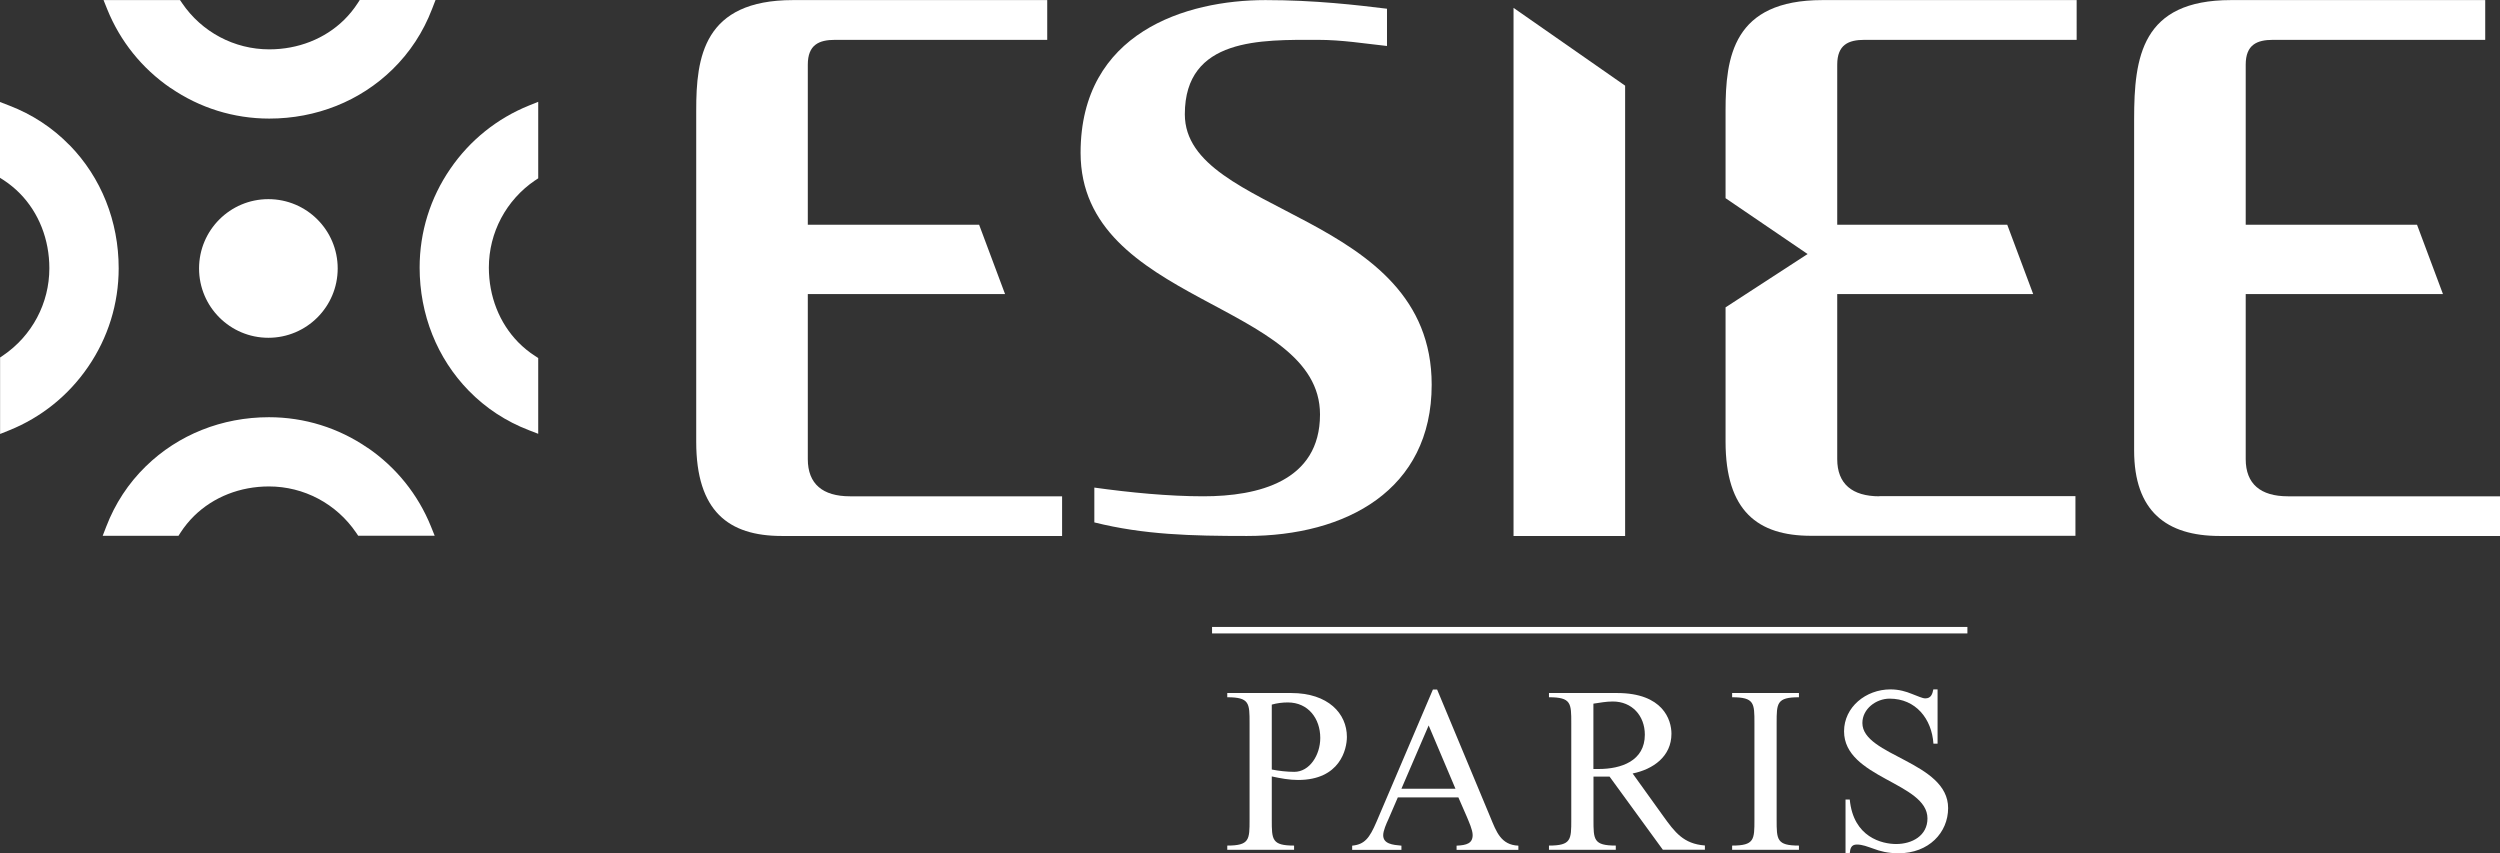
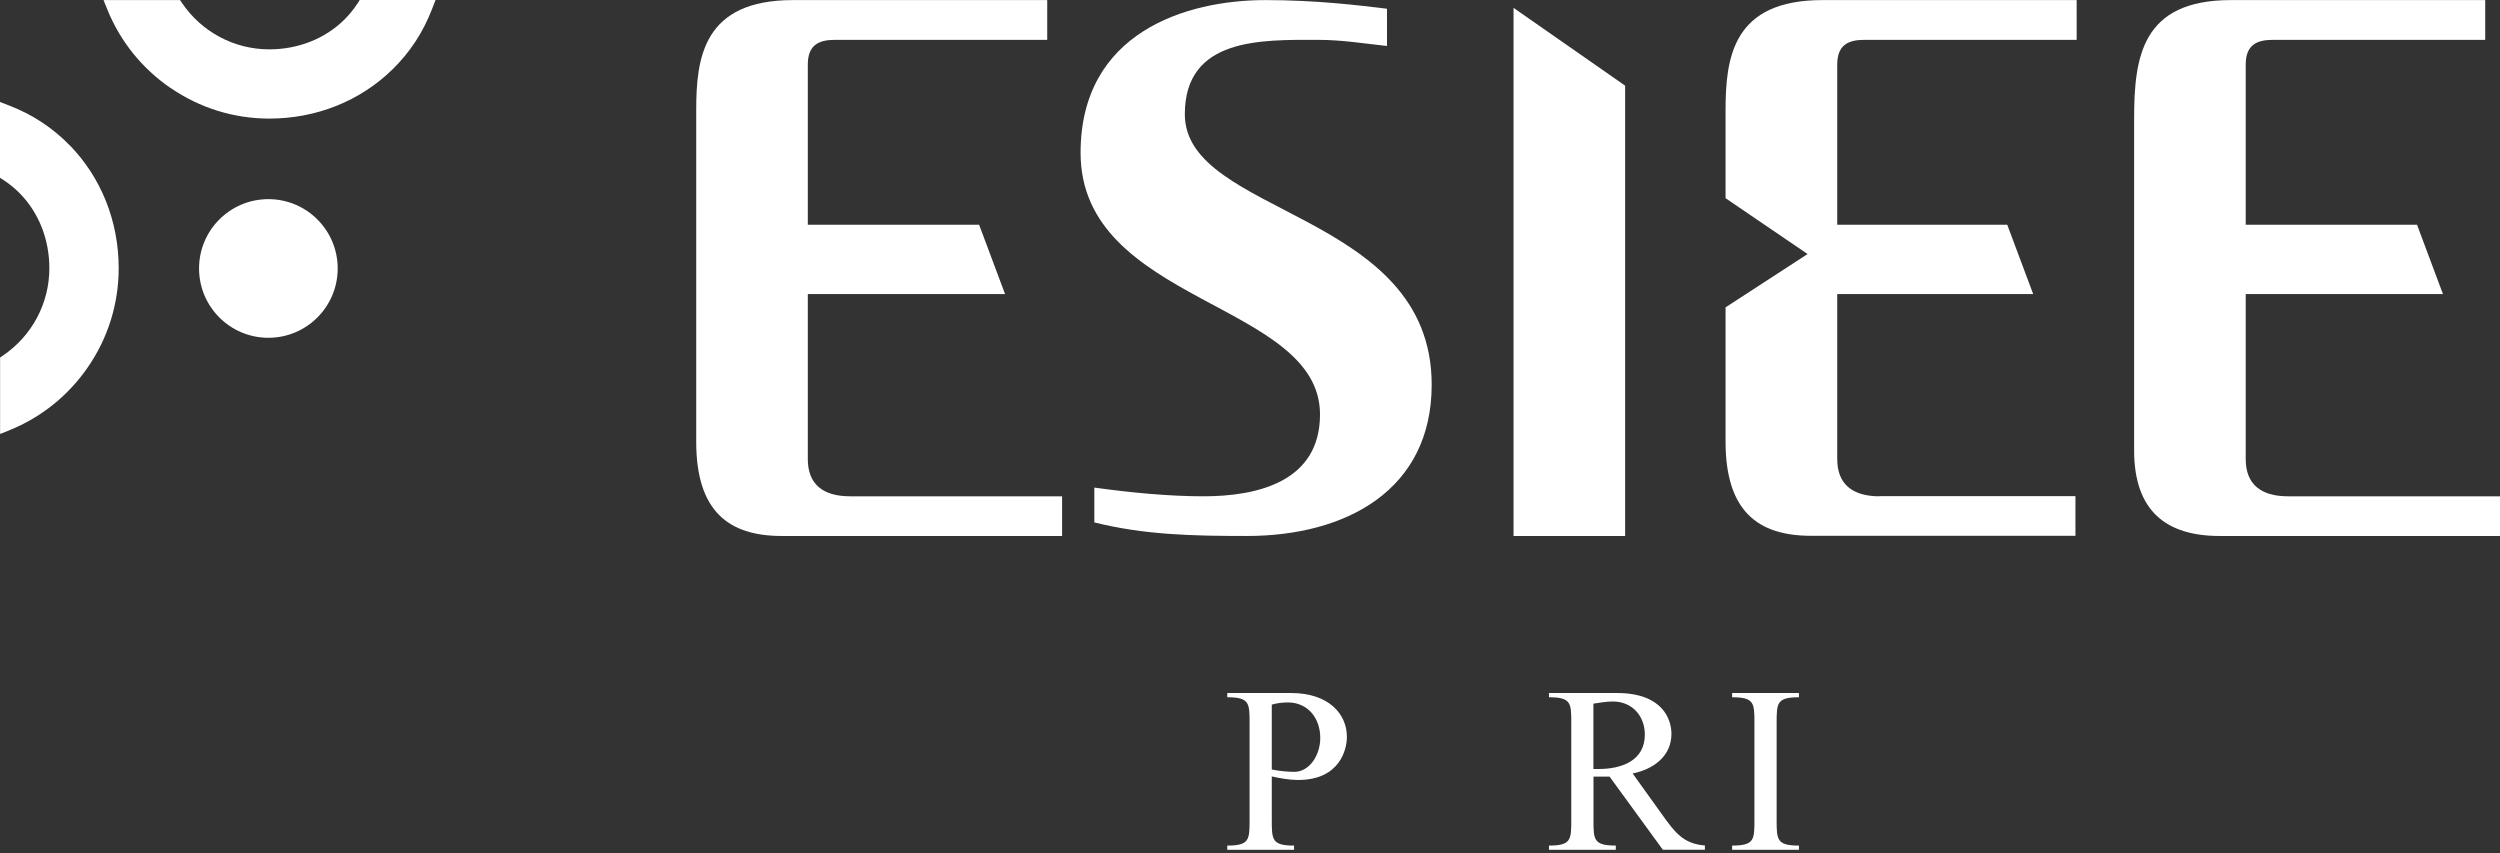
<svg xmlns="http://www.w3.org/2000/svg" id="Calque_1" data-name="Calque 1" viewBox="0 0 289.24 98.73">
  <rect x="0" y="0" width="289.24" height="98.73" fill="#333333" stroke="none" />
  <defs>
    <style> .cls-1 { stroke: #fff; stroke-width: .75px; } .cls-1, .cls-2 { fill: #fff; } </style>
  </defs>
  <g>
    <g>
      <path class="cls-2" d="M147.14,94.84c0,2.3,0,2.99,2.58,2.99v.49h-7.73v-.49c2.58,0,2.58-.69,2.58-2.99v-11.18c0-2.3,0-2.99-2.58-2.99v-.49h7.4c4.28,0,6.44,2.38,6.44,5.07,0,1.43-.79,4.99-5.65,4.99-1.01,0-2.03-.19-3.04-.41v5.02ZM147.14,89.03c.77.16,1.78.27,2.6.27,1.78,0,3.01-1.95,3.01-3.92,0-2.25-1.4-4.11-3.75-4.11-.63,0-1.26.08-1.86.25v7.51Z" />
-       <path class="cls-2" d="M161.73,92.24l-1.1,2.55c-.22.47-.6,1.32-.6,1.84,0,1.01,1.1,1.12,2.11,1.21v.49h-5.7v-.49c1.43-.14,2-.85,2.82-2.77l6.52-15.29h.49l6.17,14.8c.68,1.64,1.21,3.18,3.23,3.26v.49h-7.15v-.49c1.18-.05,1.86-.27,1.86-1.23,0-.6-.44-1.53-.66-2.08l-.99-2.27h-7.02ZM165.29,83.93l-3.15,7.32h6.25l-3.1-7.32Z" />
      <path class="cls-2" d="M192.39,98.32l-6.17-8.47h-1.86v4.99c0,2.3,0,2.99,2.58,2.99v.49h-7.73v-.49c2.58,0,2.58-.69,2.58-2.99v-11.18c0-2.3,0-2.99-2.58-2.99v-.49h7.87c5.34,0,6.3,3.12,6.3,4.71,0,2.63-2.11,4.11-4.49,4.6l3.54,4.93c1.34,1.86,2.33,3.21,4.82,3.4v.49h-4.85ZM184.36,88.97h.6c2.6,0,5.34-.93,5.34-3.97,0-2.19-1.48-3.84-3.7-3.84-.77,0-1.51.14-2.25.25v7.56Z" />
      <path class="cls-2" d="M205.55,94.84c0,2.3,0,2.99,2.58,2.99v.49h-7.73v-.49c2.58,0,2.58-.69,2.58-2.99v-11.18c0-2.3,0-2.99-2.58-2.99v-.49h7.73v.49c-2.58,0-2.58.69-2.58,2.99v11.18Z" />
-       <path class="cls-2" d="M224.18,86.04h-.49c-.19-2.88-2.05-5.21-5.07-5.21-1.56,0-3.15,1.18-3.15,2.82,0,3.81,9.92,4.47,9.92,9.84,0,2.85-2.25,5.23-5.73,5.23-1.26,0-2.17-.25-2.88-.52-.74-.25-1.29-.49-1.95-.49s-.77.46-.82,1.01h-.49v-6.22h.49c.41,4.38,3.75,5.15,5.37,5.15,1.84,0,3.62-.96,3.62-2.96,0-4.16-9.65-4.66-9.65-10.08,0-2.8,2.52-4.85,5.37-4.85.99,0,1.81.25,2.47.52.69.25,1.21.52,1.56.52.66,0,.82-.49.93-1.04h.49v6.28Z" />
    </g>
-     <line class="cls-1" x1="227.62" y1="72.91" x2="140.23" y2="72.91" />
    <g>
      <path class="cls-2" d="M121.16,4.61h-24.54c-1.87,0-3.16.57-3.16,2.87v18.52h19.82l3,8.02h-22.82v19.1c0,2.87,1.72,4.3,4.88,4.3h24.54v4.59h-32.43c-6.17,0-9.9-2.87-9.9-10.9V12.78C80.54,6.62,81.4.01,91.74.01h29.42v4.6Z" />
      <path class="cls-2" d="M287.52,4.61h-24.54c-1.87,0-3.16.57-3.16,2.87v18.52h19.82l3,8.02h-22.82v19.1c0,2.87,1.72,4.3,4.88,4.3h24.54v4.59h-32.43c-6.17,0-9.9-2.87-9.9-9.9V13.78c0-7.17.86-13.77,11.2-13.77h29.42v4.6Z" />
      <path class="cls-2" d="M126.6,56.41c4.16.58,8.61,1.01,12.63,1.01,6.32,0,13.49-1.72,13.49-9.47,0-13.06-27.7-12.77-27.7-30.28C125.03,3.74,137.23.01,146.41.01c5.74,0,10.62.58,14.06,1v4.31c-2.72-.29-5.16-.71-8.03-.71-6.46,0-15.36-.29-15.36,8.61,0,11.77,28.56,11.19,28.56,31.29,0,12.19-9.9,17.5-21.38,17.5-6.46,0-11.91-.14-17.65-1.57v-4.02Z" />
      <polygon class="cls-2" points="175.11 .91 175.11 62.01 188.02 62.01 188.02 9.91 175.11 .91" />
      <path class="cls-2" d="M217.44,57.42c-3.15,0-4.88-1.44-4.88-4.3v-19.1h22.67l-3-8.02h-19.67V7.48c0-2.3,1.29-2.87,3.16-2.87h24.54V.01h-29.42c-10.34,0-11.2,6.61-11.2,12.77v10.15l9.49,6.46-9.49,6.17v15.53c0,8.04,3.73,10.9,9.9,10.9h30.58v-4.59h-22.69Z" />
    </g>
  </g>
  <g>
    <g>
-       <path class="cls-2" d="M42.54,51.82c-3.37-2.32-7.32-3.55-11.42-3.55-5.44,0-10.5,2.02-14.25,5.68-2.02,1.97-3.56,4.32-4.58,6.98l-.41,1.06h8.77l.23-.36c.46-.71.99-1.36,1.59-1.95h0c2.24-2.19,5.32-3.4,8.65-3.4,4.04,0,7.81,2,10.09,5.36l.23.34h8.85l-.43-1.07c-1.49-3.69-4.02-6.84-7.32-9.1Z" />
      <path class="cls-2" d="M8.04,16.79c-1.97-2.02-4.32-3.56-6.98-4.58l-1.06-.41v8.77l.36.23c.71.46,1.36.99,1.95,1.59,2.19,2.24,3.4,5.32,3.4,8.65,0,4.04-2,7.81-5.36,10.09l-.34.23v8.85l1.07-.43c3.69-1.49,6.84-4.02,9.1-7.32,2.32-3.37,3.55-7.32,3.55-11.42,0-5.44-2.02-10.5-5.68-14.25Z" />
      <path class="cls-2" d="M19.73,10.17c3.37,2.32,7.32,3.55,11.42,3.55,5.44,0,10.5-2.02,14.25-5.68,2.02-1.97,3.56-4.32,4.58-6.98l.41-1.06h-8.77l-.23.36c-.46.71-.99,1.36-1.59,1.95h0c-2.24,2.19-5.32,3.4-8.65,3.4-4.04,0-7.81-2-10.09-5.36l-.23-.34h-8.85l.43,1.07c1.49,3.69,4.02,6.84,7.32,9.1Z" />
-       <path class="cls-2" d="M61.93,20.86l.34-.23v-8.85l-1.07.43c-3.69,1.49-6.84,4.02-9.1,7.32-2.32,3.37-3.55,7.32-3.55,11.42,0,5.44,2.02,10.5,5.68,14.25,1.97,2.02,4.32,3.56,6.98,4.58l1.06.41v-8.77l-.36-.23c-.71-.46-1.36-.99-1.95-1.59-2.19-2.24-3.4-5.32-3.4-8.65,0-4.04,2-7.81,5.36-10.09Z" />
    </g>
    <circle class="cls-2" cx="31.05" cy="31.06" r="8.02" />
  </g>
</svg>